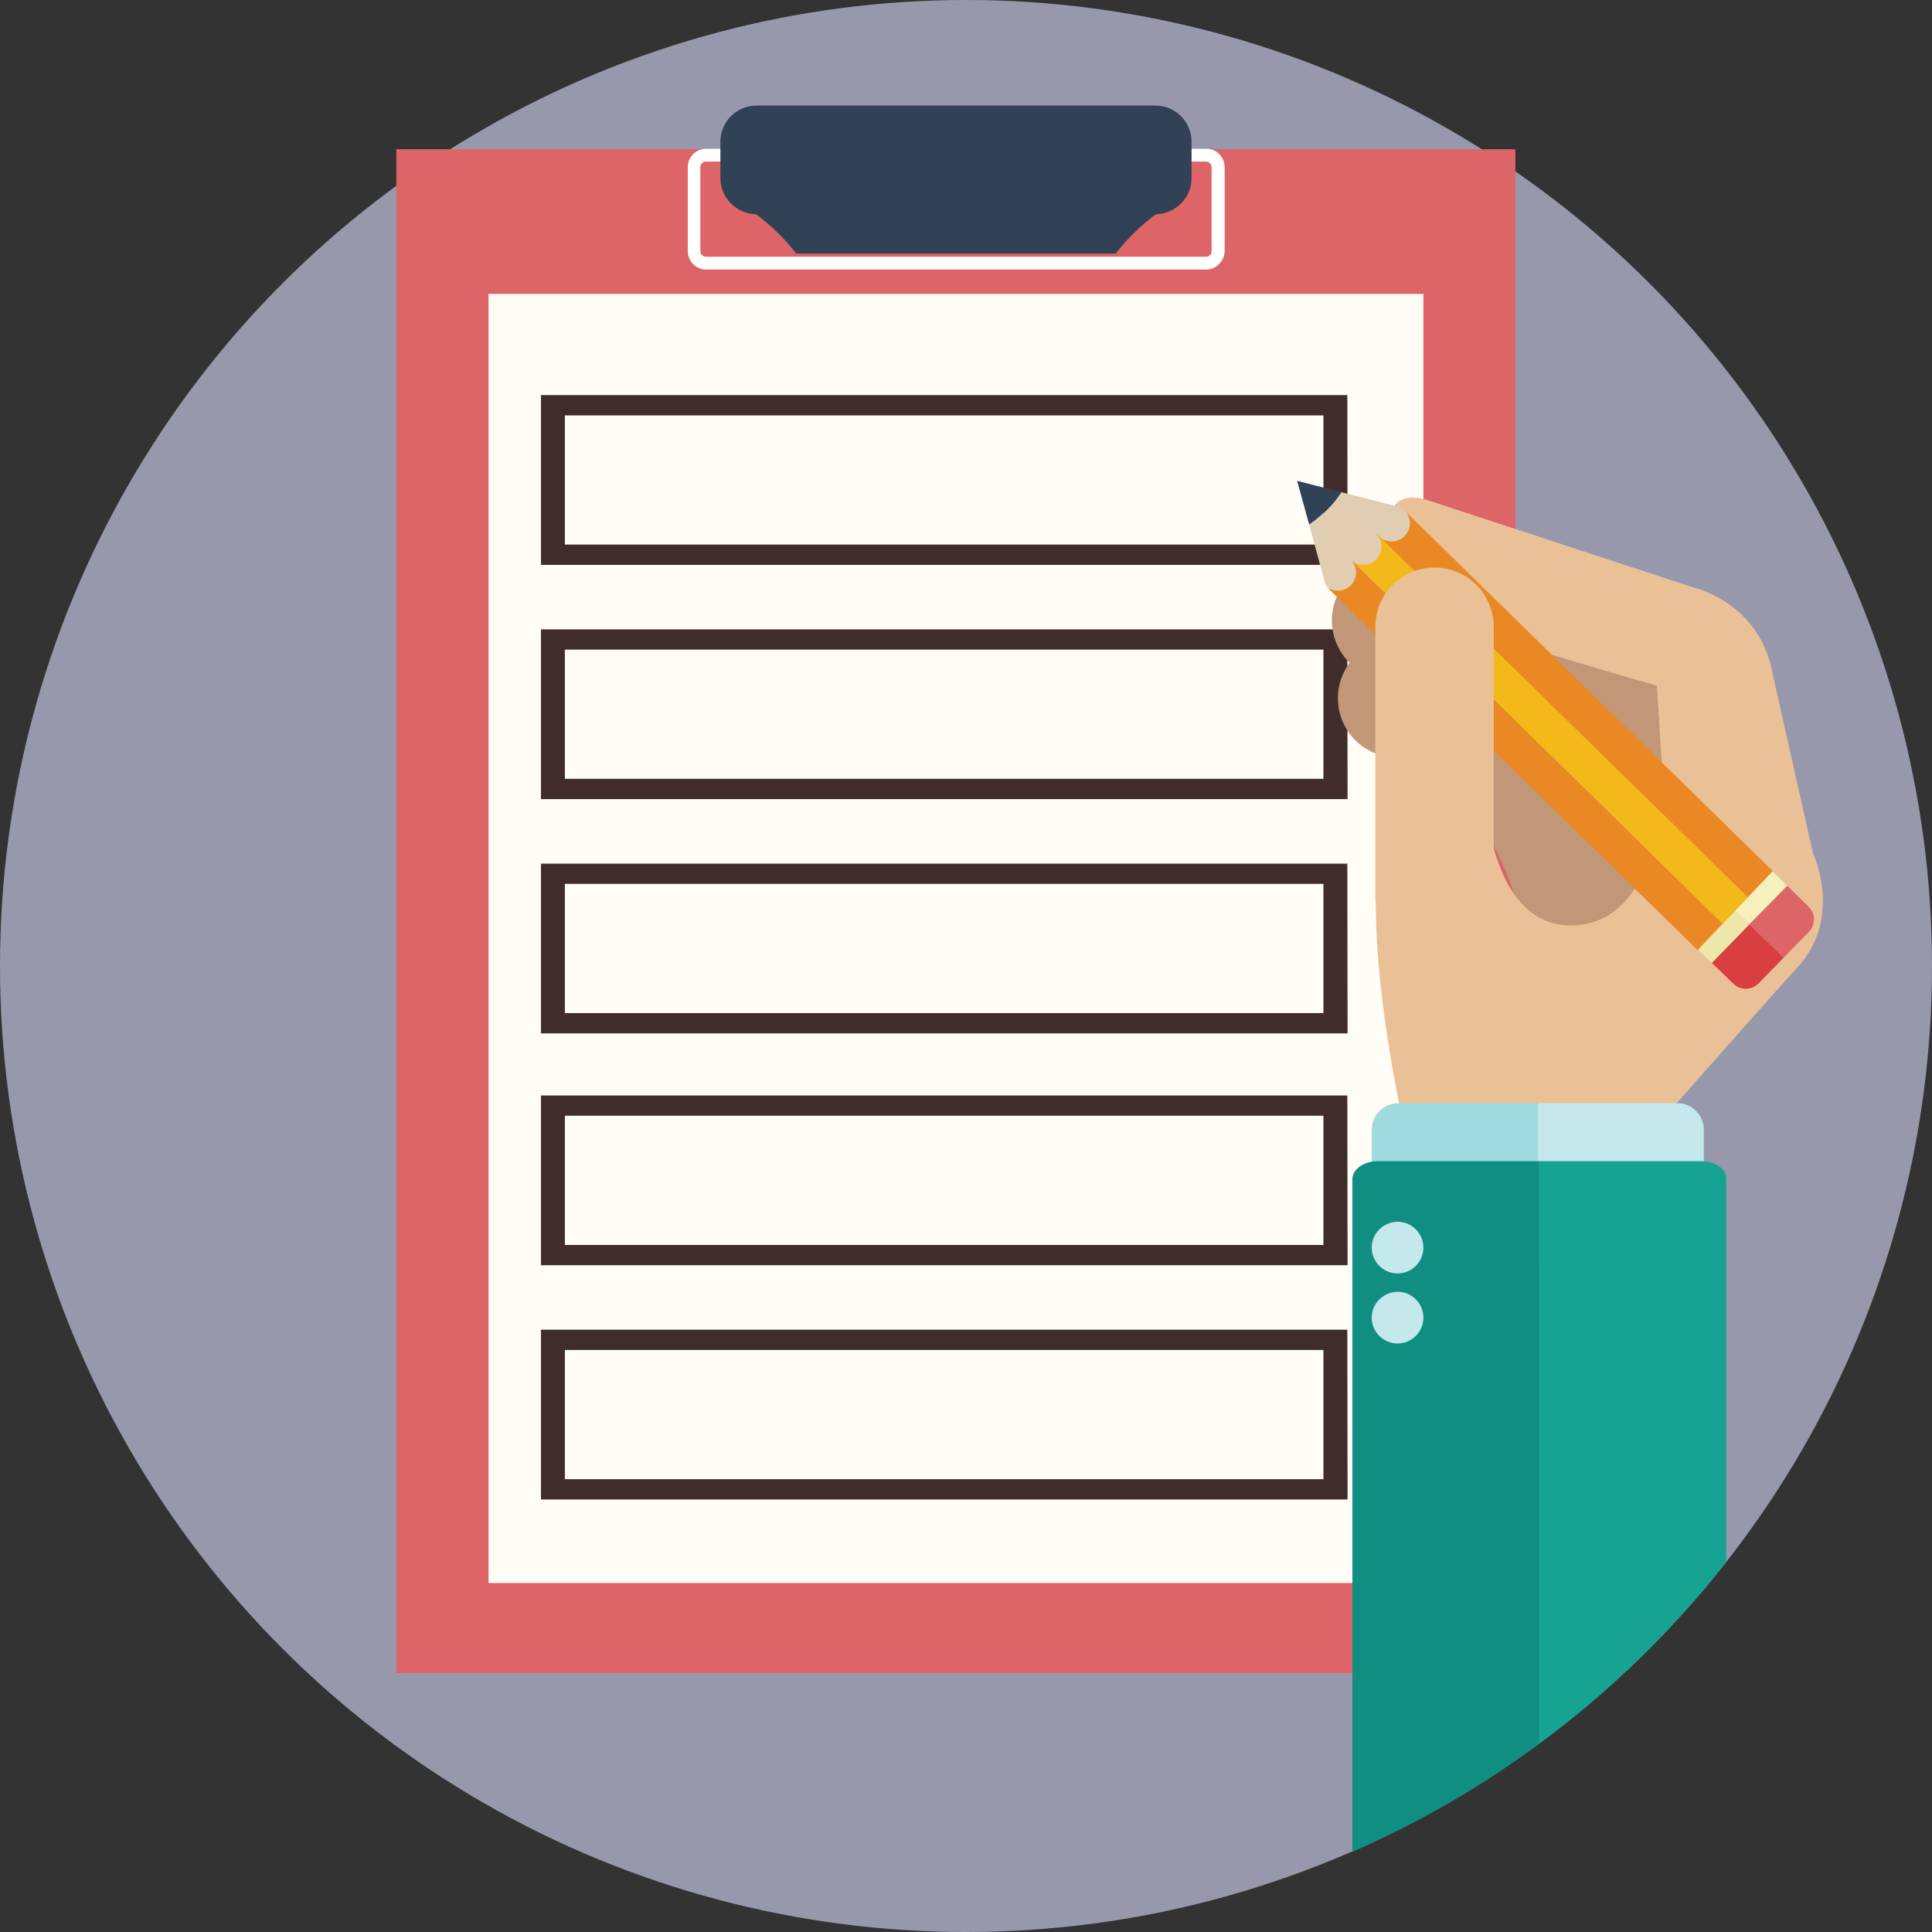
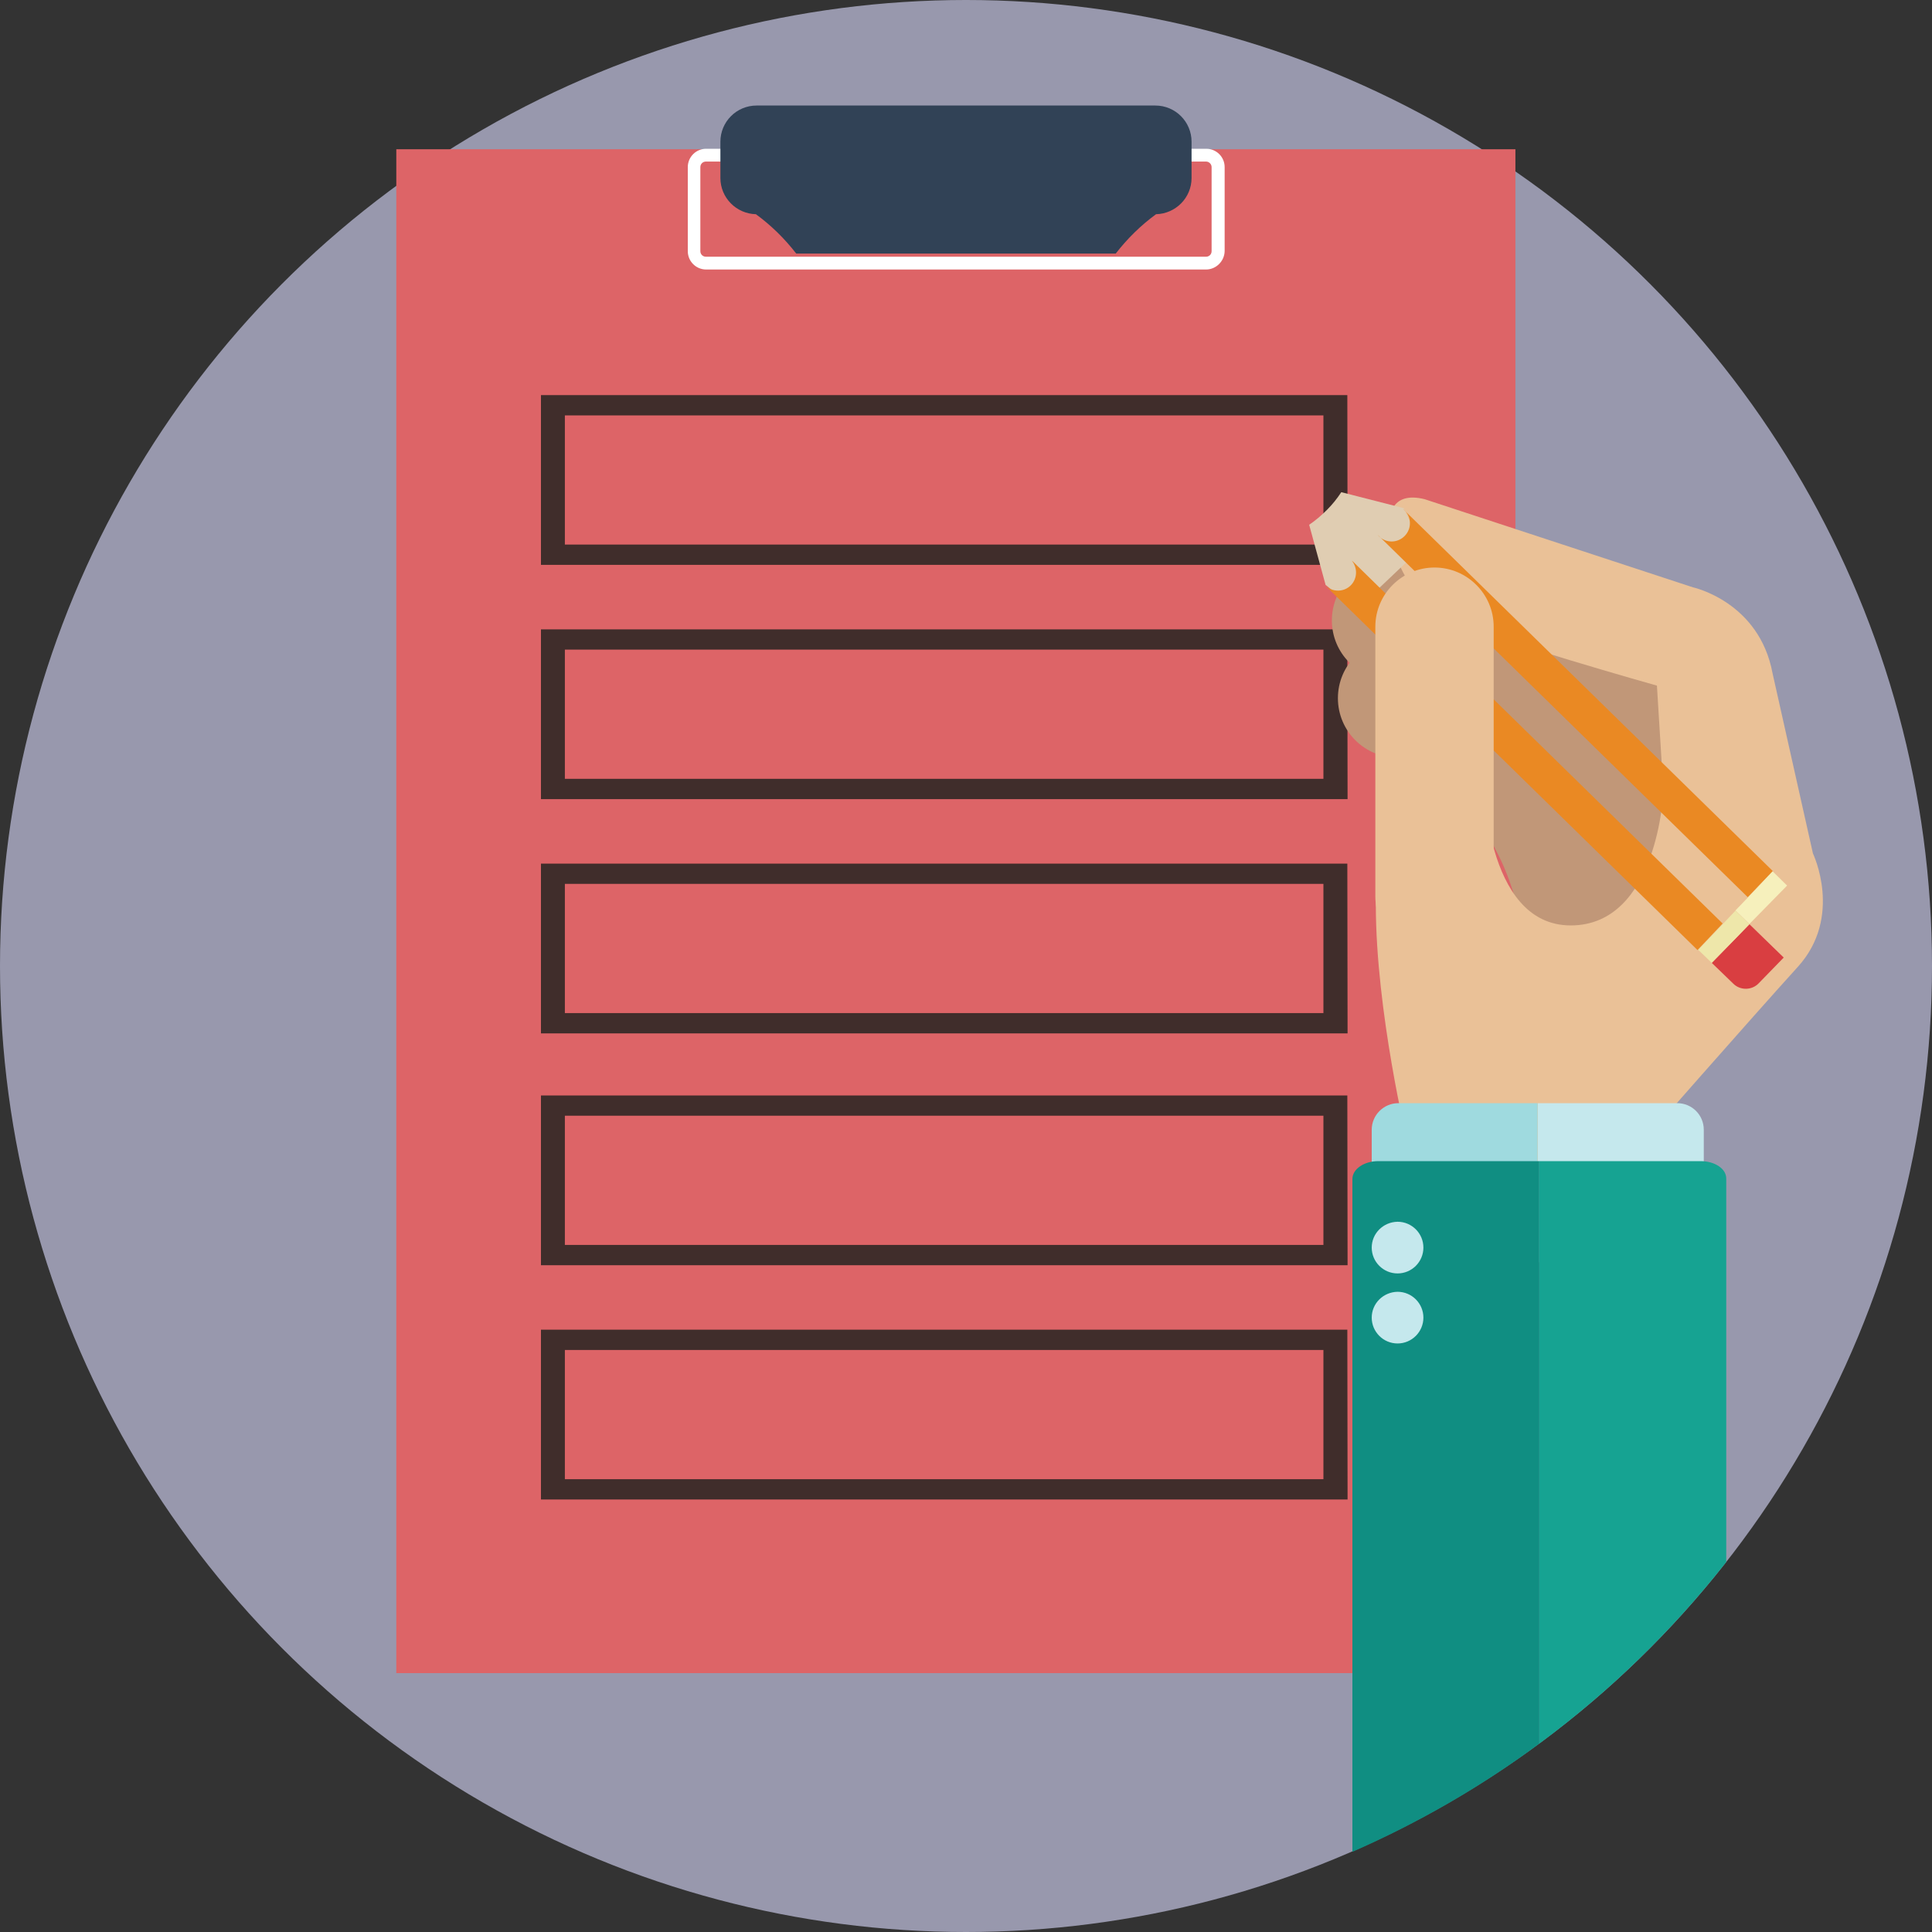
<svg xmlns="http://www.w3.org/2000/svg" version="1.1" id="Layer_1" x="0px" y="0px" viewBox="0 0 800 800" style="enable-background:new 0 0 800 800;" xml:space="preserve">
  <rect x="0" y="0" width="800" height="800" fill="#333333" stroke="none" />
  <style type="text/css">
	.st0{fill:#9898AD;}
	.st1{fill:#DD6467;}
	.st2{fill:#FFFDF5;}
	.st3{fill:#FFFFFF;}
	.st4{fill:#314256;}
	.st5{fill:#402D2B;}
	.st6{fill:#C19778;}
	.st7{fill:#EAC197;}
	.st8{fill:#C5E8ED;}
	.st9{fill:#9FDADF;}
	.st10{fill:#108E82;}
	.st11{fill:#16A392;}
	.st12{fill:#E0CDB2;}
	.st13{fill:#EA8923;}
	.st14{fill:#F3B81A;}
	.st15{fill:#D93E41;}
	.st16{fill:#F6F0BC;}
	.st17{fill:#EEE7AA;}
</style>
  <ellipse class="st0" cx="400" cy="400" rx="400" ry="400" />
  <path class="st1" d="M164.1,61.8h463.4v631H164.1V61.8z" />
-   <path class="st2" d="M202.3,121.7h387.1v533.8H202.3V121.7z" />
+   <path class="st2" d="M202.3,121.7h387.1H202.3V121.7z" />
  <path class="st3" d="M499.4,111.6h-207c-4.2,0-7.6-3.4-7.6-7.6V69.2c0-4.2,3.4-7.6,7.6-7.6h207.1c4.2,0,7.6,3.4,7.6,7.6V104  C507,108.2,503.5,111.6,499.4,111.6L499.4,111.6z M292.3,66.9c-1.3,0-2.3,1-2.3,2.3V104c0,1.3,1,2.3,2.3,2.3h207.1  c1.3,0,2.3-1,2.3-2.3V69.2c0-1.2-1-2.3-2.3-2.3L292.3,66.9L292.3,66.9z" />
  <path class="st4" d="M313,88.7c6.3,4.6,11.9,10.1,16.7,16.3H462c4.8-6.2,10.4-11.7,16.7-16.3c8.1-0.2,14.7-6.8,14.7-15v-15  c0-8.3-6.7-15-15-15H313.3c-8.3,0-15,6.7-15,15v15C298.3,81.9,304.9,88.5,313,88.7z" />
  <path class="st5" d="M558,233.9H224v-70.3h333.9L558,233.9L558,233.9z M548,225.5V172H233.9v53.5" />
  <path class="st5" d="M558,330.9H224v-70.3h333.9L558,330.9L558,330.9z M548,322.5V269H233.9v53.5" />
  <path class="st5" d="M558,427.9H224v-70.3h333.9L558,427.9L558,427.9z M548,419.5V366H233.9v53.5" />
  <path class="st5" d="M558,523.9H224v-70.3h333.9L558,523.9L558,523.9z M548,515.5V462H233.9v53.5" />
  <path class="st5" d="M558,620.9H224v-70.3h333.9L558,620.9L558,620.9z M548,612.5V559H233.9v53.5" />
  <path class="st6" d="M600.7,256.9c0,13.6-11,24.6-24.6,24.6s-24.6-11-24.6-24.6c0-13.6,11-24.6,24.6-24.6S600.7,243.4,600.7,256.9z" />
  <path class="st6" d="M603.2,289.1c0,13.6-11,24.6-24.6,24.6s-24.6-11-24.6-24.6s11-24.6,24.6-24.6  C592.2,264.6,603.2,275.5,603.2,289.1z" />
  <path class="st6" d="M580.3,309.2c0,0,49,28.4,50.8,87.8s28.4,11.2,28.4,11.2l41.3-61.1L687.8,280l-55.1-31h-49.9L580.3,309.2  L580.3,309.2z" />
  <path class="st7" d="M614.3,321.3c0,0,0,61.9,36.1,61.9s38.4-55.5,38.4-55.5l-2.7-43.8c0,0-67.7-19-87.6-28s-36.1-56-8.6-49.2  L701,243.2c0,0,27.5,5.9,33,35.7l16.7,74.5c0,0,12.6,26.2-6.3,47s-66.8,75.4-66.8,75.4l-0.9,8.6h-93.9V473c0,0-13.1-54.2-13.1-98.4  s24.8-33.9,24.8-33.9L614.3,321.3z" />
  <g>
    <path class="st8" d="M636.8,456.8h57.7c6.1,0,11,4.9,11,11v43.9c0,6.1-4.9,11-11,11h-57.7V456.8z" />
    <path class="st9" d="M579,456.8h57.7v65.9H579c-6.1,0-11-4.9-11-11v-43.9C568,461.7,573,456.8,579,456.8L579,456.8z" />
    <path class="st10" d="M637.5,480.8h-66.8c-5.9,0-10.7,3.3-10.7,7.4v278.6c27.4-12,53.4-27,77.4-44.8V480.8z" />
    <path class="st11" d="M704.2,480.8h-66.8v241.2c29.1-21.5,55.1-46.8,77.4-75.2V488.1C714.9,484,710.1,480.8,704.2,480.8z" />
    <path class="st8" d="M568,516.6c0,5.9,4.8,10.7,10.7,10.7c5.9,0,10.7-4.8,10.7-10.7c0-5.9-4.8-10.7-10.7-10.7   C572.8,506,568,510.7,568,516.6z M568,545.6c0,5.9,4.8,10.7,10.7,10.7c5.9,0,10.7-4.8,10.7-10.7c0-5.9-4.8-10.7-10.7-10.7   C572.8,535,568,539.7,568,545.6z" />
  </g>
  <g>
    <path class="st12" d="M549.5,211.1c-2.4,2.4-4.9,4.5-7.4,6.2l6.8,24.9l12.7,10.3l27.4-26l-7.8-16.1l-25.8-6.6   C553.7,206.4,551.7,208.9,549.5,211.1L549.5,211.1z" />
-     <path class="st4" d="M555.4,203.8l-18.3-4.7l5,18.1c2.5-1.7,5-3.8,7.4-6.2C551.7,208.9,553.7,206.4,555.4,203.8z" />
    <g>
      <path class="st13" d="M560.2,232.5c-0.2-0.1-0.3-0.2-0.5-0.4c2.5,3,2.4,7.4-0.3,10.2c-2.9,3-7.7,3-10.7,0.1l154.2,151l10.4-11    L560.2,232.5z" />
-       <path class="st14" d="M723.8,371.5L570.5,221.4c-0.2-0.2-0.4-0.3-0.6-0.5l-0.1,0.1c3,2.9,3,7.7,0.1,10.6c-2.6,2.7-6.7,3-9.7,0.9    l153.2,150L723.8,371.5L723.8,371.5z" />
      <path class="st13" d="M734.1,360.7l-153.2-150c3.3,2.6,3.9,7.3,1.3,10.6c-2.6,3.3-7.3,3.9-10.6,1.3c-0.4-0.3-0.8-0.7-1.2-1.2    l153.3,150.1L734.1,360.7z" />
    </g>
    <g>
      <path class="st15" d="M719.1,388.1l-10.3,10.6l8.9,8.6c2.9,2.9,7.7,2.8,10.5-0.1l10.4-10.7l-14.2-13.8L719.1,388.1L719.1,388.1z" />
-       <path class="st1" d="M724.4,382.7l14.2,13.8l10.4-10.6c2.9-2.9,2.8-7.6-0.1-10.5l-8.8-8.6l-10.3,10.5L724.4,382.7L724.4,382.7z" />
      <path class="st16" d="M718.6,377l5.8,5.6l5.3-5.4l10.3-10.5l-6-5.9l-10.1,10.7L718.6,377z" />
      <path class="st17" d="M724.4,382.7l-5.8-5.6l-5.2,5.5l-10.2,10.7l5.6,5.4l10.3-10.5L724.4,382.7z" />
    </g>
  </g>
  <path class="st7" d="M618.5,371.2c0,13.5-11,24.5-24.5,24.5c-13.5,0-24.5-11-24.5-24.5V259.5c0-13.5,11-24.5,24.5-24.5  c13.5,0,24.5,11,24.5,24.5V371.2z" />
</svg>